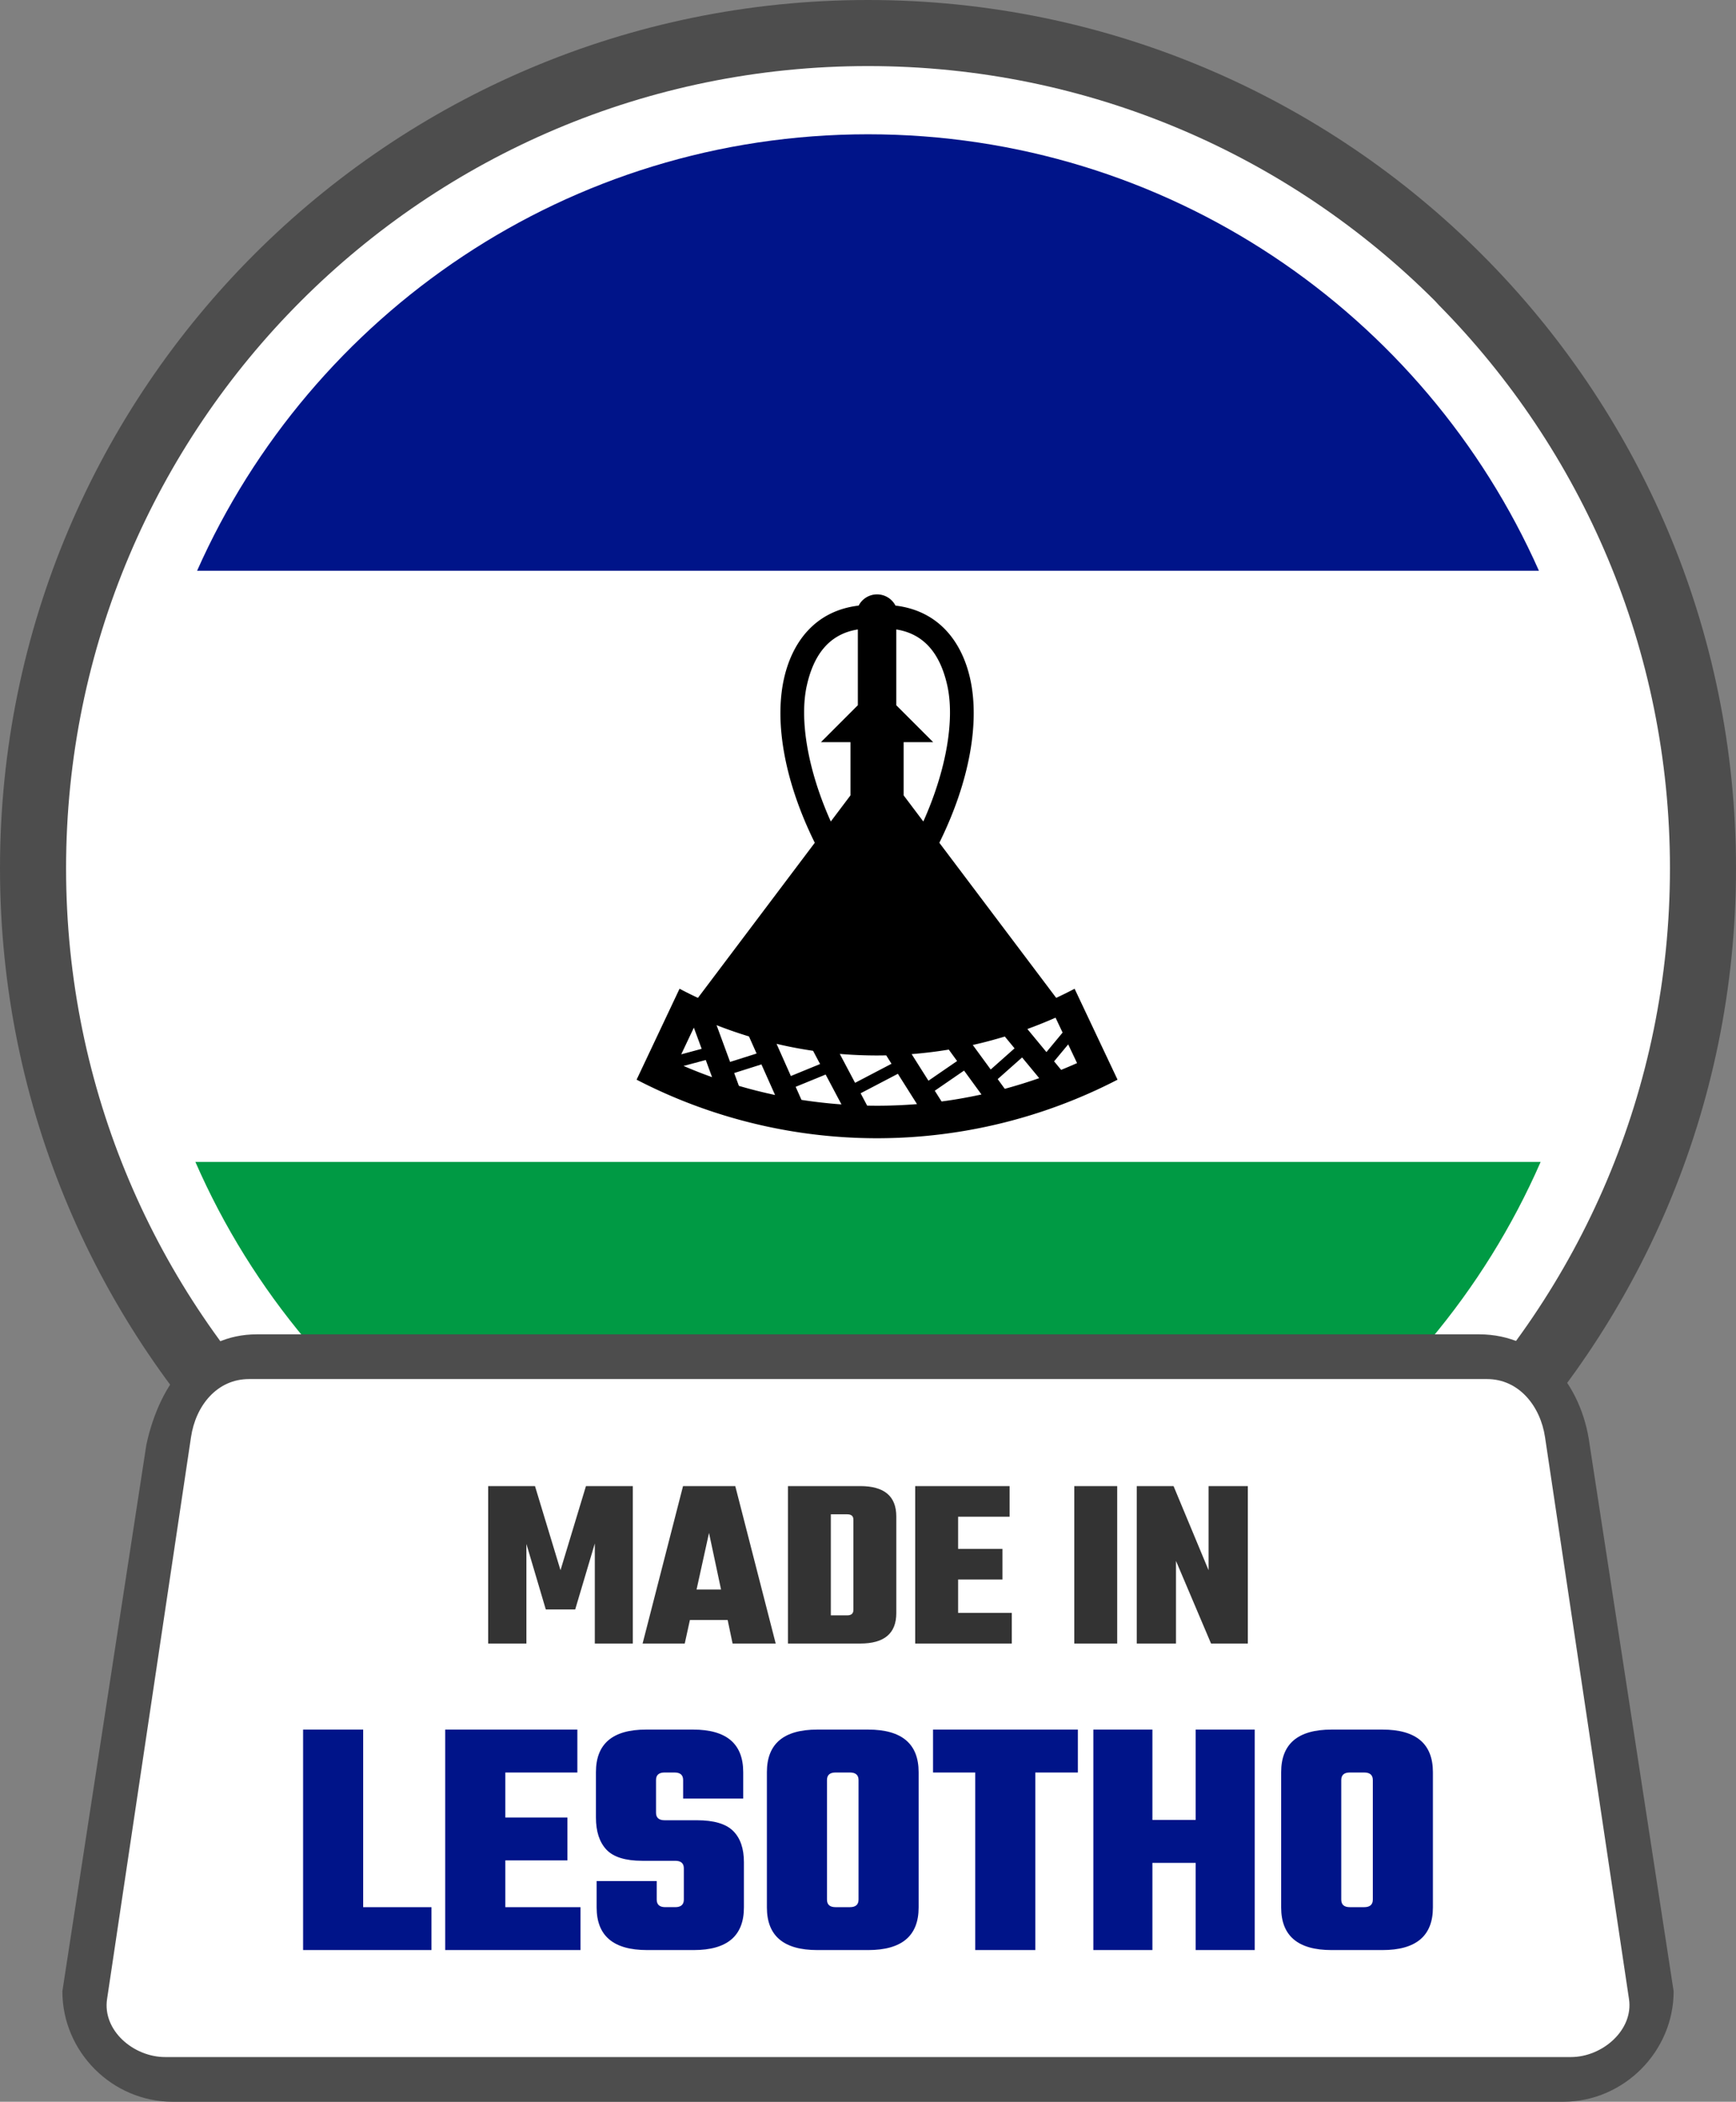
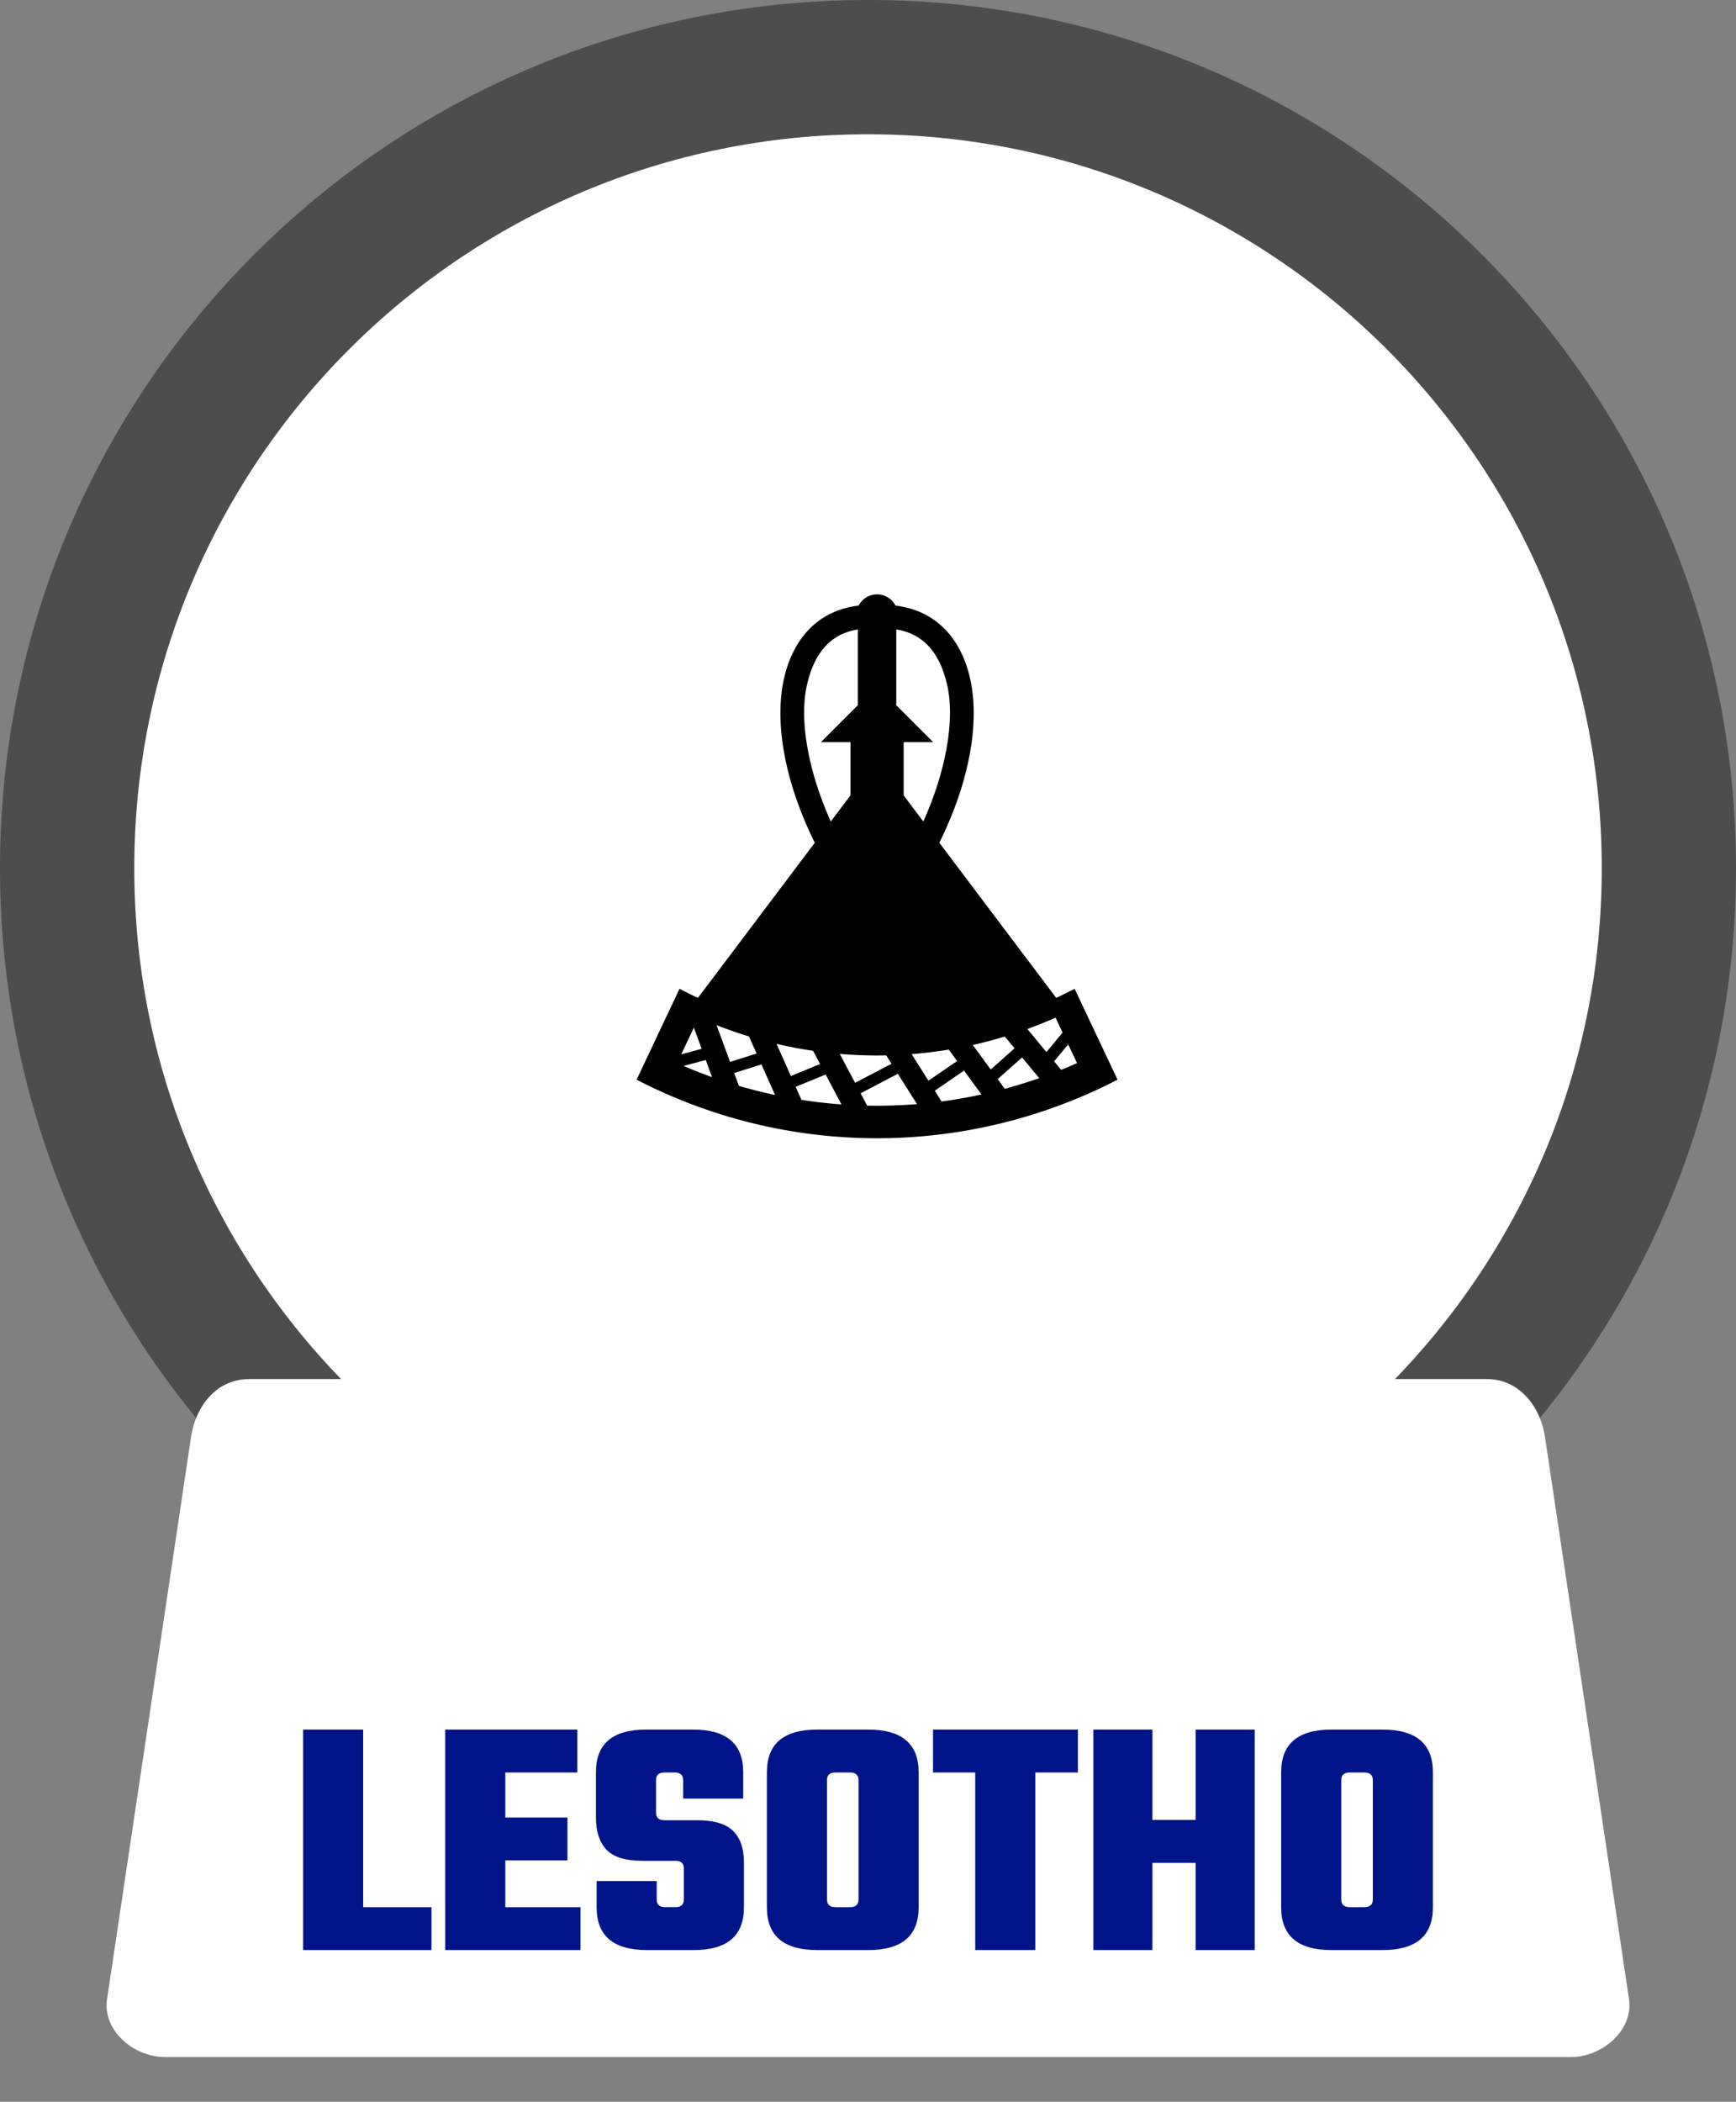
<svg xmlns="http://www.w3.org/2000/svg" shape-rendering="geometricPrecision" text-rendering="geometricPrecision" image-rendering="optimizeQuality" fill-rule="evenodd" clip-rule="evenodd" viewBox="0 0 423 511.943">
  <rect x="0" y="0" width="423" height="511.943" fill="#808080" stroke="none" />
  <path fill="#4D4D4D" fill-rule="nonzero" d="M211.5 0c58.397 0 111.276 23.681 149.548 61.952C399.319 100.224 423 153.103 423 211.5c0 58.397-23.681 111.277-61.952 149.548C322.776 399.319 269.897 423 211.5 423c-58.391 0-111.276-23.681-149.548-61.952C23.681 322.777 0 269.891 0 211.5c0-58.397 23.681-111.276 61.952-149.548C100.224 23.681 153.103 0 211.5 0z" />
-   <path fill="#fff" fill-rule="nonzero" d="M211.503 16.093c53.943 0 102.823 21.875 138.175 57.227l.903.981c34.815 35.287 56.325 83.748 56.325 137.194 0 53.957-21.889 102.824-57.241 138.176l-.981.903c-35.299 34.828-83.774 56.337-137.181 56.337-53.891 0-102.758-21.902-138.123-57.279-35.391-35.313-57.28-84.18-57.28-138.137 0-53.956 21.876-102.823 57.228-138.175 35.351-35.352 84.219-57.227 138.175-57.227z" />
  <path fill="#fff" fill-rule="nonzero" d="M211.503 32.709c98.742 0 178.786 80.045 178.786 178.786 0 98.742-80.044 178.8-178.786 178.8-98.741 0-178.786-80.058-178.786-178.8 0-98.741 80.045-178.786 178.786-178.786z" />
-   <path fill="#001489" fill-rule="nonzero" d="M374.982 139.026H48.024C75.827 76.395 138.562 32.709 211.503 32.709c72.941 0 135.676 43.686 163.479 106.317z" />
-   <path fill="#009A44" fill-rule="nonzero" d="M47.605 283.01H375.4c-27.593 63.141-90.59 107.285-163.897 107.285-73.307 0-136.304-44.144-163.898-107.285z" />
  <path fill-rule="nonzero" d="M213.707 144.779h.006a5.04 5.04 0 014.481 2.732c10.671 1.273 16.283 8.999 18.237 17.986 2.282 10.504-.135 24.787-7.547 39.784l28.471 37.778a102.065 102.065 0 004.484-2.225l10.465 22.151a127.587 127.587 0 01-58.597 14.265c-20.381 0-40.497-4.9-58.59-14.266l10.465-22.152a93.765 93.765 0 004.48 2.226l28.47-37.778c-7.411-14.997-9.828-29.281-7.546-39.785 1.954-8.986 7.566-16.713 18.237-17.985a5.035 5.035 0 014.478-2.731h.006zm11.275 55.321c5.773-12.888 7.649-25.108 5.824-33.189-1.614-7.148-5.233-12.458-12.419-13.589v18.456l8.999 8.999h-7.199v12.959l4.795 6.364zm-15.955-46.778c-7.187 1.131-10.806 6.441-12.419 13.589-1.826 8.081.051 20.301 5.824 33.189l4.795-6.364v-12.959h-7.199l8.999-9v-18.455zm-39.958 96.983l-3.078 6.505 4.981-1.337-1.903-5.168zm-2.507 9.333c2.275.982 4.61 1.901 6.944 2.732l-1.536-4.178-5.408 1.446zm11.333-.977l6.461-2.044-1.858-4.165a108.668 108.668 0 01-7.895-2.741l3.292 8.95zm7.637.605l-6.64 2.102 1.15 3.124c2.89.85 5.866 1.594 8.814 2.222l-3.324-7.448zm7.174 2.828l7.116-2.918-1.704-3.221a106.778 106.778 0 01-8.899-1.699l3.487 7.838zm8.472-.36l-7.302 2.989 1.414 3.182a122.5 122.5 0 009.745 1.105l-3.857-7.276zm7.174 2.018l8.877-4.641-1.285-2.044c-.736.011-1.509.023-2.255.023-3.025 0-6.05-.13-9.063-.379l3.726 7.041zm10.427-2.198l-9.077 4.744 1.594 3.009c.795.009 1.612.023 2.414.023 3.239 0 6.508-.131 9.732-.393l-4.663-7.383zm7.45 1.684l6.981-4.795-2.025-2.784a110.19 110.19 0 01-9.052 1.101l4.096 6.478zm8.678-2.468l-7.135 4.905 1.652 2.616c3.249-.416 6.532-1.015 9.727-1.7l-4.244-5.821zm6.493-.264l5.811-5.155-2.372-2.874c-2.569.771-5.188 1.478-7.808 2.054l4.369 5.975zm7.649-2.938l-5.946 5.278 1.723 2.366c2.819-.765 5.65-1.641 8.393-2.603l-4.17-5.041zm5.927-1.304l3.94-4.751-1.716-3.632a109.382 109.382 0 01-6.866 2.761l4.642 5.622zm5.303-1.878l-3.432 4.134 1.716 2.076a131.69 131.69 0 003.877-1.649l-2.161-4.561z" />
-   <path fill="#4D4D4D" fill-rule="nonzero" d="M62.563 325.015h297.872c14.712 0 24.948 11.891 26.911 26.91l20.46 133.108c0 14.711-12.199 26.91-26.91 26.91H42.102c-14.759 0-26.904-12.151-26.904-26.91l20.461-133.108c3.363-15.665 12.863-26.904 26.904-26.91z" />
  <path fill="#fff" d="M60.669 335.91h301.67c7.77 0 12.997 6.586 14.125 14.126l20.464 136.891c1.128 7.548-6.497 14.125-14.126 14.125H40.214c-7.629 0-15.274-6.436-14.125-14.125l20.455-136.891c1.15-7.689 6.355-14.126 14.125-14.126z" />
-   <path fill="#333" fill-rule="nonzero" d="M128.266 400.327h-9.315v-38.346h11.408l6.214 20.488 6.202-20.488h11.421v38.346h-9.262v-24.373l-4.776 16.066h-7.169l-4.723-15.949v24.256zm50.239 0l-1.204-5.73h-9.197l-1.256 5.73h-10.27l9.851-38.346h12.73l9.851 38.346h-10.505zm-8.779-13.148h5.966l-2.931-13.79-3.035 13.79zm22.267-25.198h17.623c5.861 0 8.779 2.46 8.779 7.405v23.537c0 4.932-2.918 7.404-8.779 7.404h-17.623v-38.346zm15.948 30.156v-21.979c0-.876-.497-1.308-1.491-1.308h-4.004v24.609h4.004c.994 0 1.491-.445 1.491-1.322zm25.512.72h13.083v7.47H223v-38.346h23v7.457h-12.547v7.837h10.807v7.458h-10.807v8.124zm28.312-30.876h10.453v38.346h-10.453v-38.346zm32.72 0h9.564v38.346h-8.962l-8.543-20.134v20.134h-9.55v-38.346h8.961l8.53 20.488v-20.488z" />
  <path fill="#001489" fill-rule="nonzero" d="M88.493 464.539h16.642v10.453H73.854v-53.705h14.639v43.252zm34.631 0h18.317v10.453h-32.957v-53.705h32.198v10.453h-17.558v10.963h15.137v10.454h-15.137v11.382zm43.501-1.845v-7.614c0-1.23-.706-1.832-2.093-1.832h-8.033c-4.121 0-7.039-.916-8.739-2.721-1.701-1.818-2.552-4.422-2.552-7.824v-11.042c0-6.92 4.069-10.374 12.207-10.374h11.46c8.151 0 12.22 3.454 12.22 10.374v6.437h-14.64v-4.514c0-1.229-.693-1.844-2.093-1.844h-2.42c-1.4 0-2.094.615-2.094 1.844v7.942c0 1.23.694 1.845 2.094 1.845h7.862c4.121 0 7.065.863 8.818 2.59 1.754 1.727 2.643 4.265 2.643 7.614v11.042c0 6.921-4.082 10.375-12.219 10.375h-11.369c-8.204 0-12.299-3.454-12.299-10.375v-6.436h14.64v4.513c0 1.23.694 1.845 2.08 1.845h2.434c1.387 0 2.093-.615 2.093-1.845zm32.525-41.407h12.389c8.19 0 12.298 3.454 12.298 10.374v32.956c0 6.921-4.108 10.375-12.298 10.375H199.15c-8.19 0-12.285-3.454-12.285-10.375v-32.956c0-6.92 4.095-10.374 12.285-10.374zm10.047 41.407v-29.11c0-1.229-.706-1.844-2.093-1.844h-3.519c-1.387 0-2.08.615-2.08 1.844v29.11c0 1.23.693 1.845 2.08 1.845h3.519c1.387 0 2.093-.615 2.093-1.845zm53.444-41.407v10.453h-10.374v43.252h-14.64V431.74h-10.284v-10.453h35.298zm28.692 0h14.391v53.705h-14.391v-21.247h-10.532v21.247H266.41v-53.705h14.391v22.005h10.532v-22.005zm33.126 0h12.389c8.19 0 12.298 3.454 12.298 10.374v32.956c0 6.921-4.108 10.375-12.298 10.375h-12.389c-8.19 0-12.285-3.454-12.285-10.375v-32.956c0-6.92 4.095-10.374 12.285-10.374zm10.048 41.407v-29.11c0-1.229-.707-1.844-2.094-1.844h-3.519c-1.387 0-2.08.615-2.08 1.844v29.11c0 1.23.693 1.845 2.08 1.845h3.519c1.387 0 2.094-.615 2.094-1.845z" />
</svg>